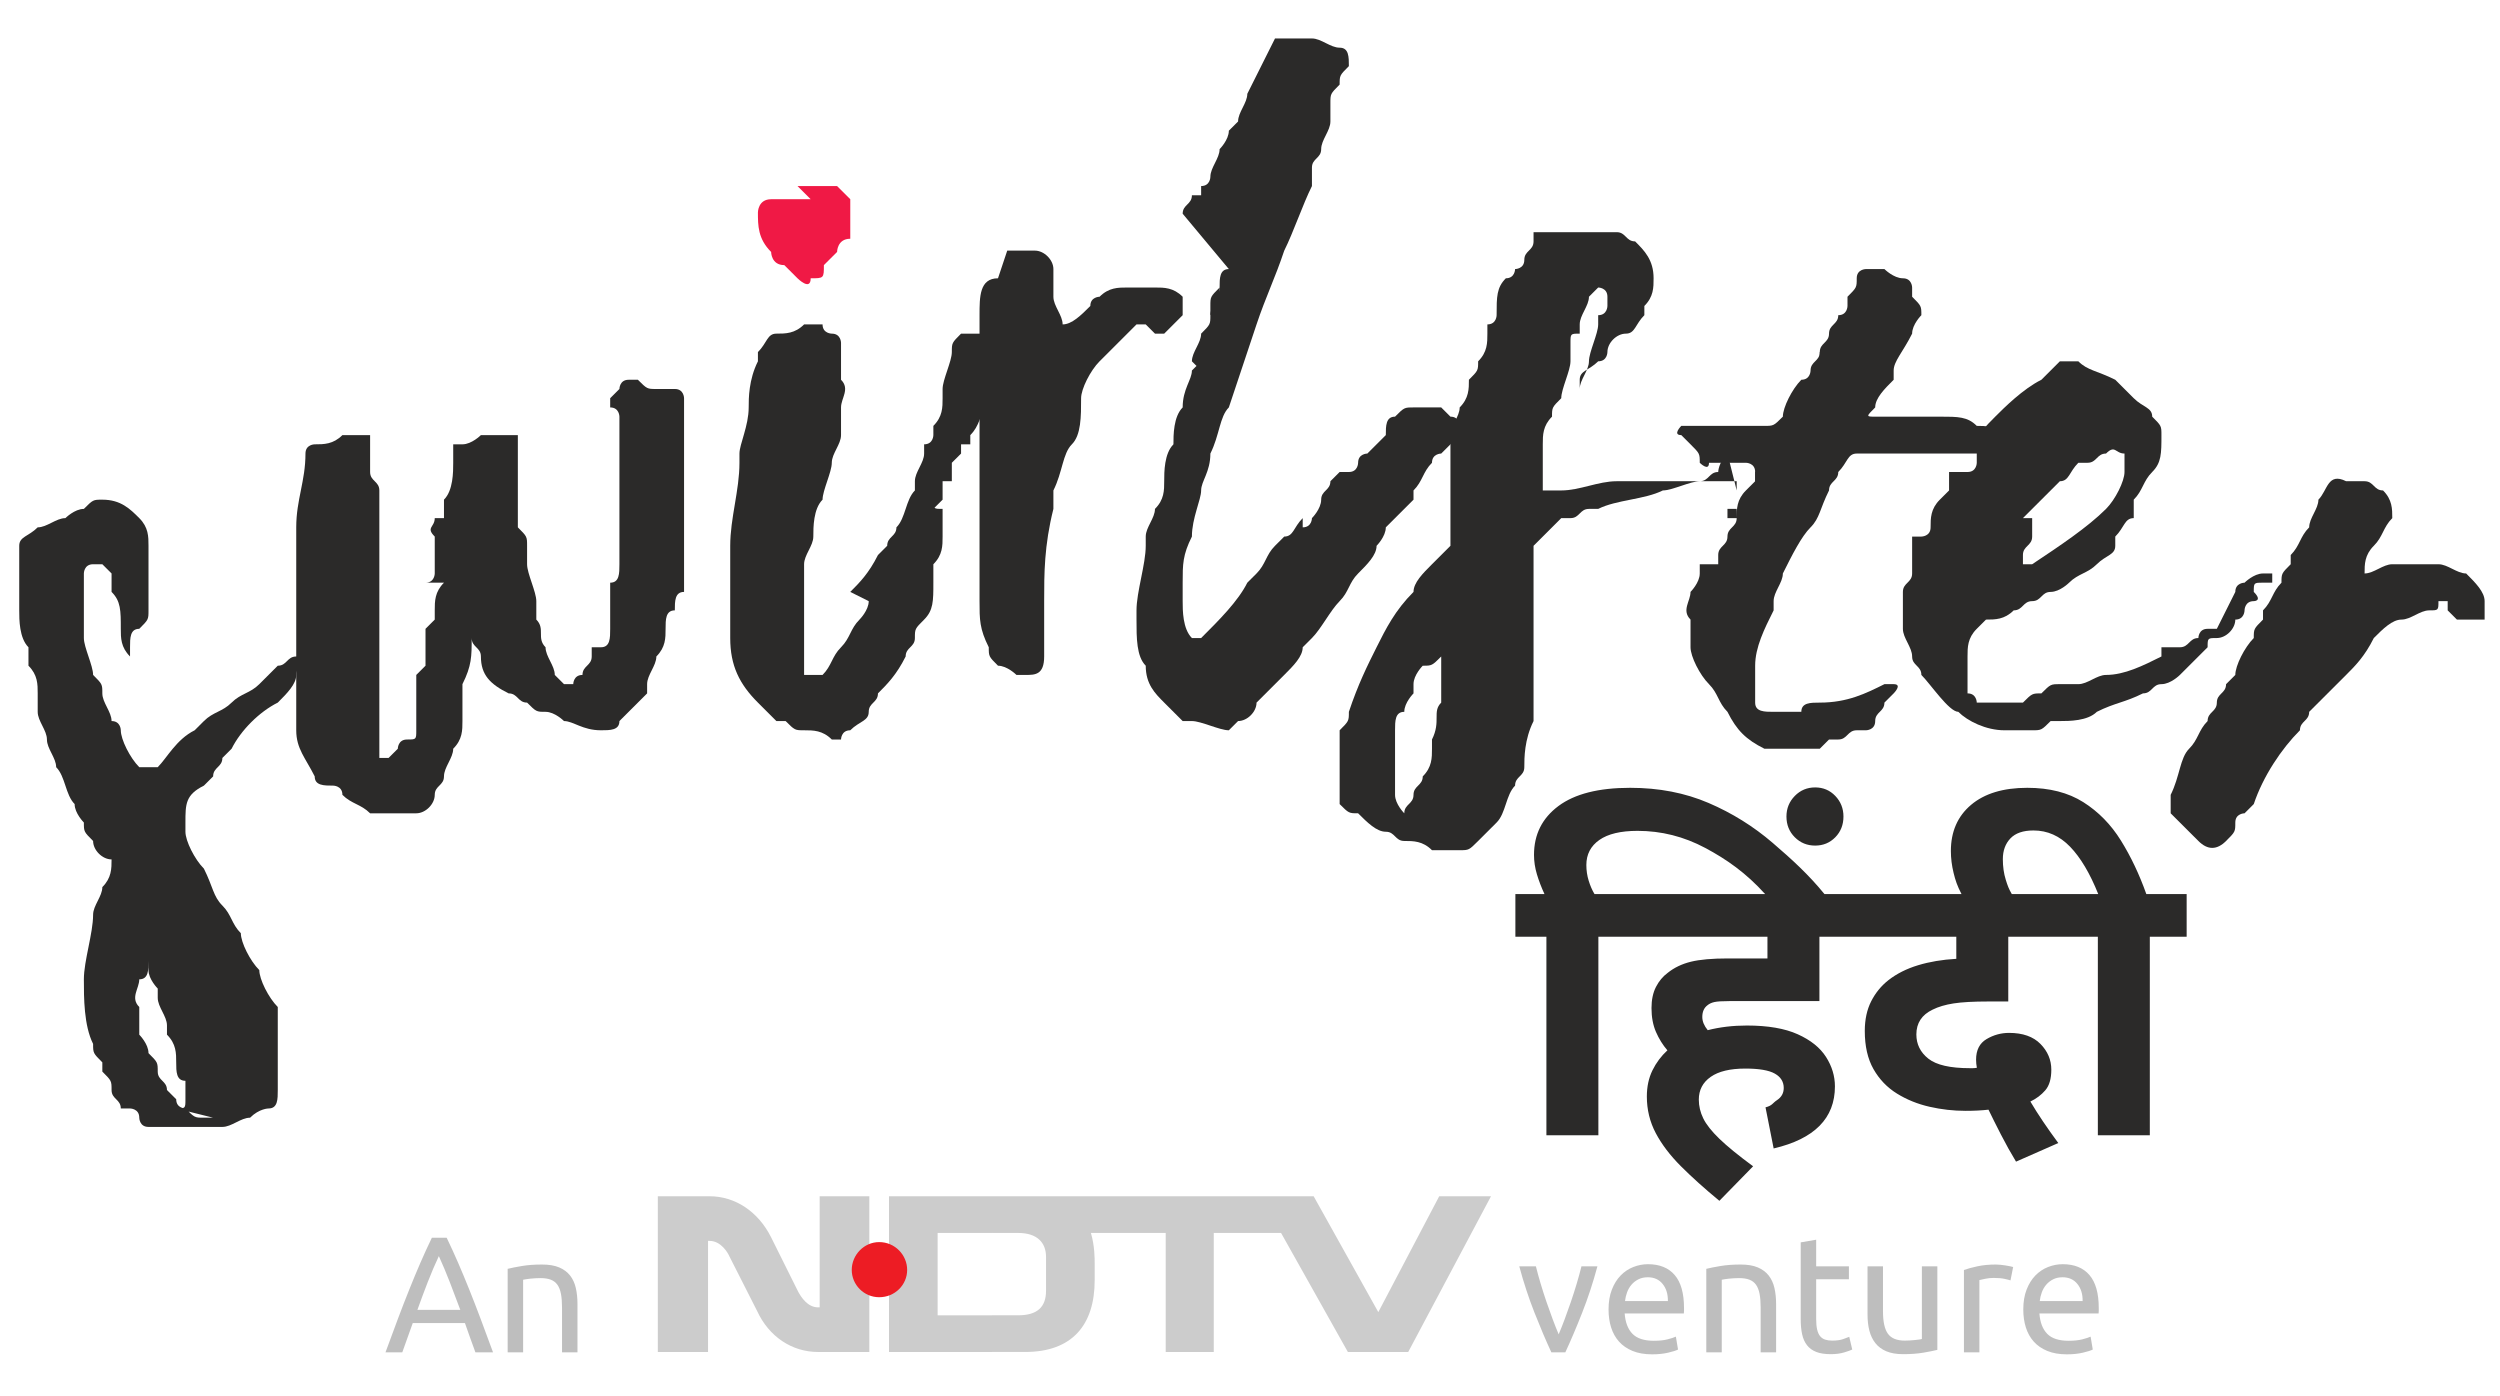
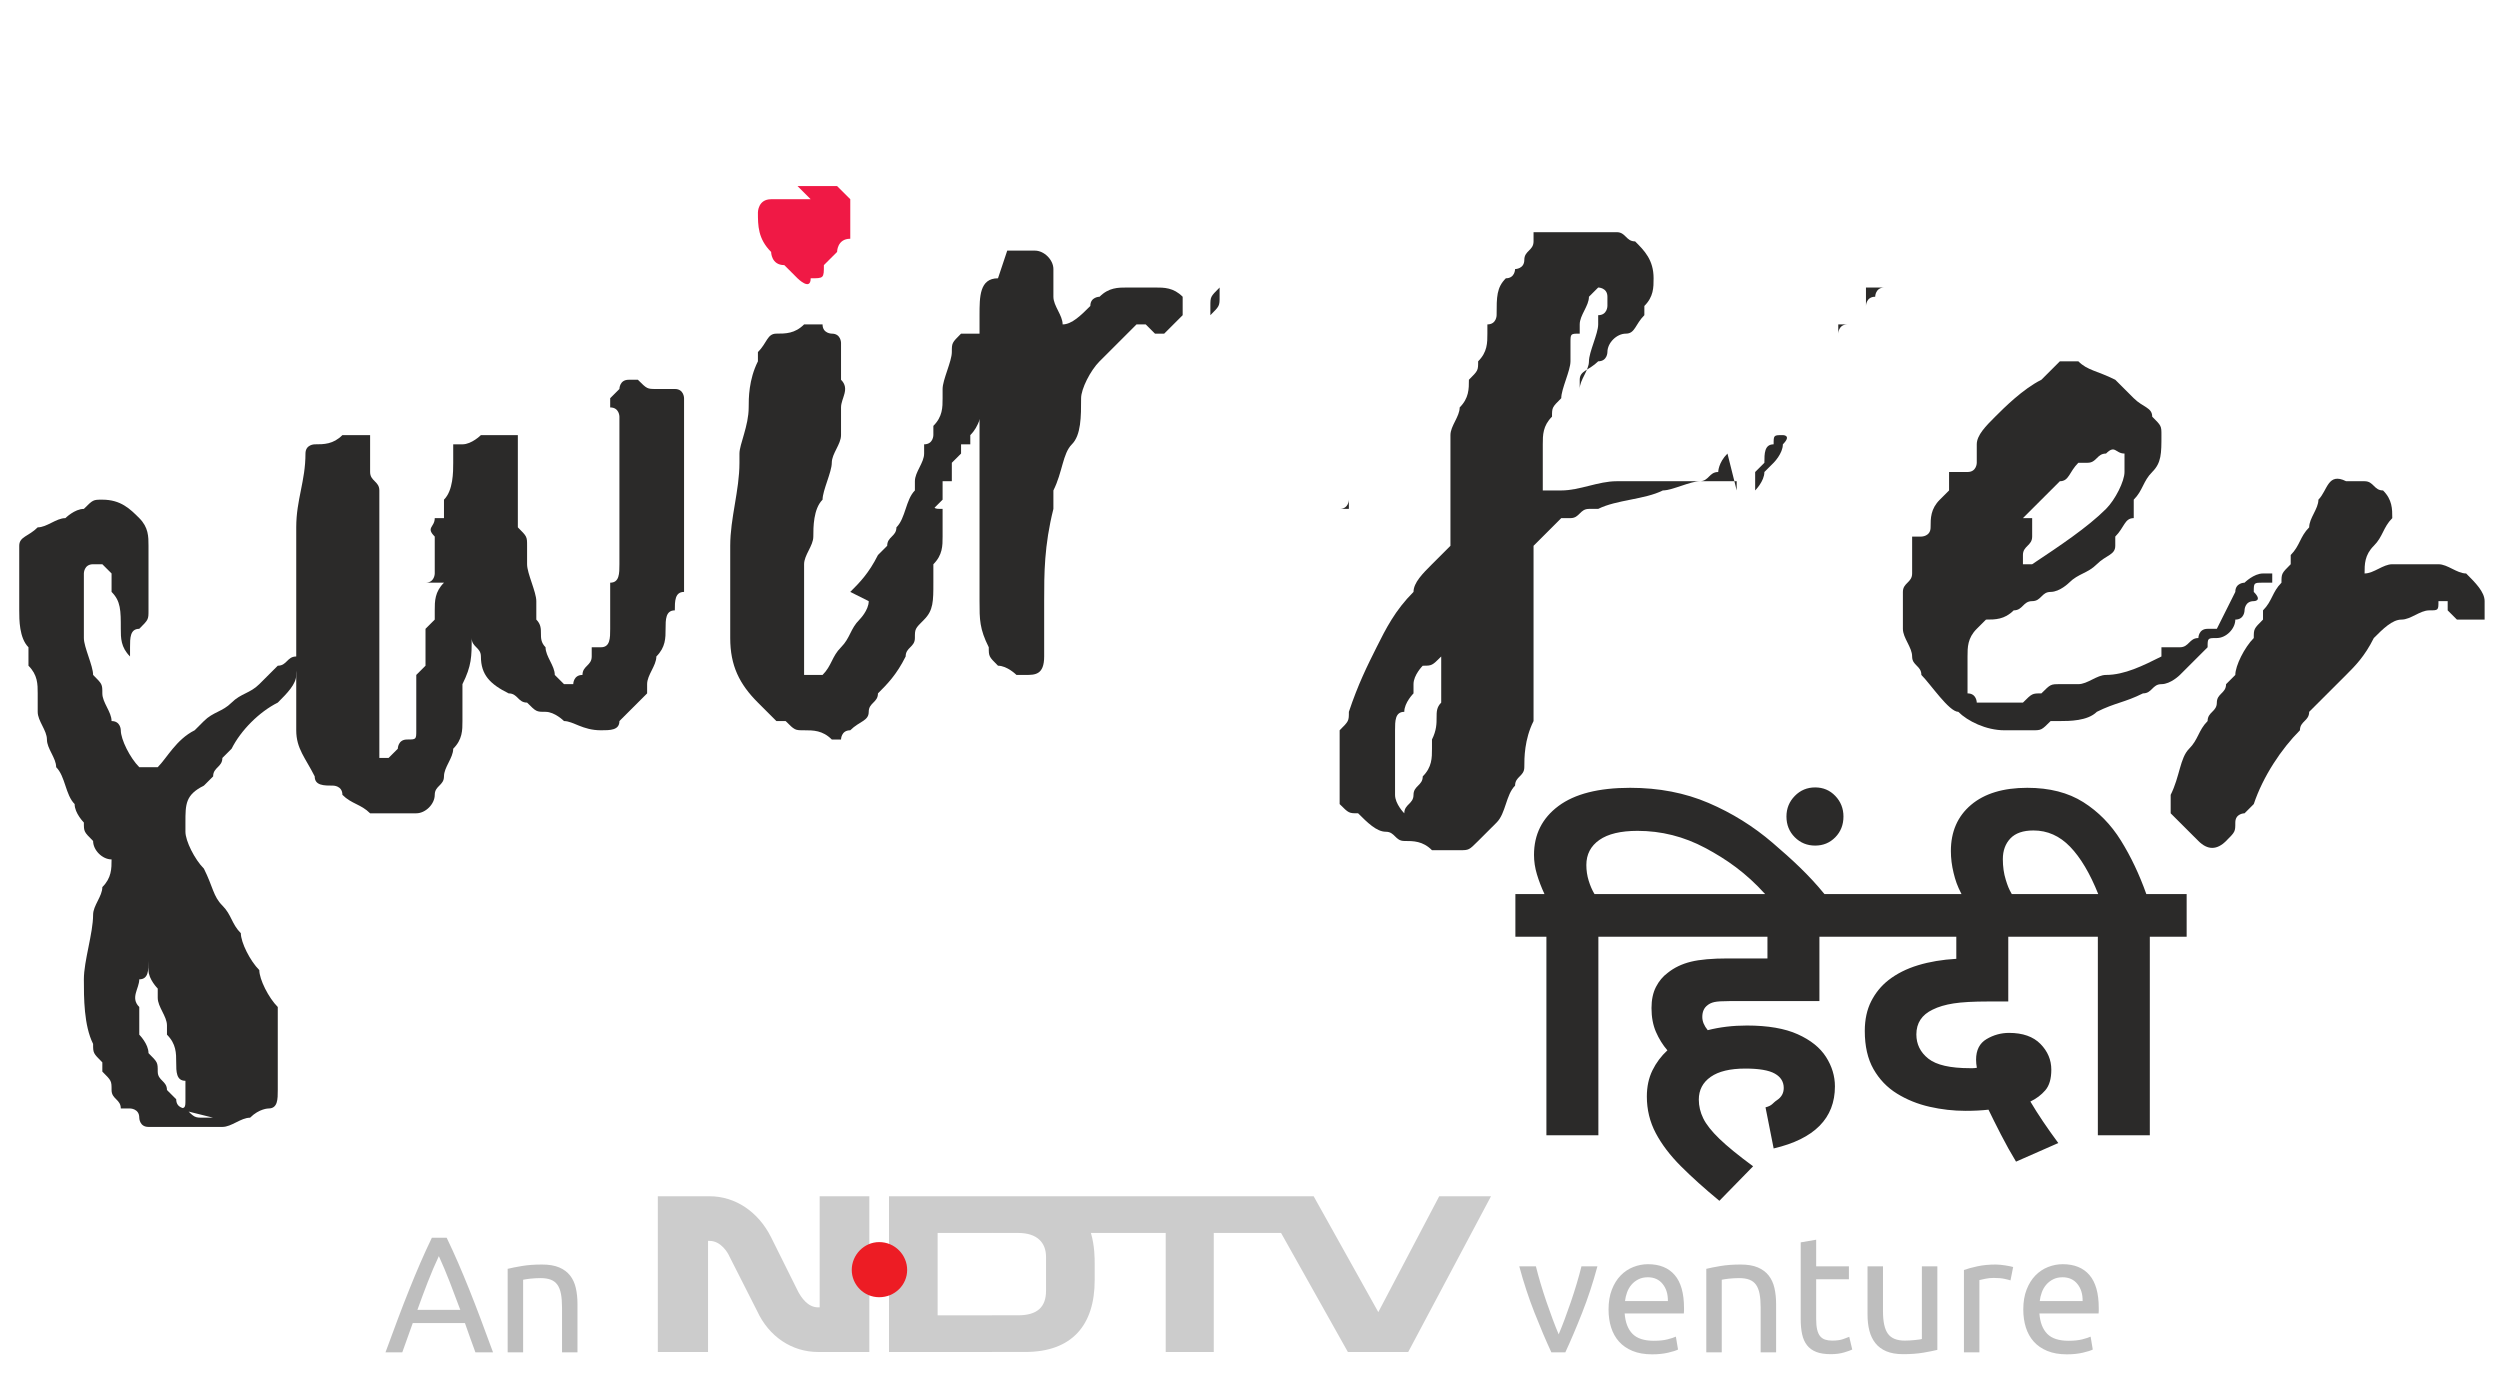
<svg xmlns="http://www.w3.org/2000/svg" width="650px" height="363px" viewBox="0 0 650 363" version="1.1">
  <title>SwirlsterHindi</title>
  <desc>Created with Sketch.</desc>
  <defs />
  <g id="SwirlsterHindi" stroke="none" stroke-width="1" fill="none" fill-rule="evenodd">
    <g id="swirllogo1" transform="translate(5, 10)">
      <g id="swirlster_final" fill-rule="nonzero">
        <path d="M254.479,62.356 C249.678,62.356 249.678,67.153 249.678,71.949 C249.678,74.347 249.678,76.746 249.678,79.144 C249.678,81.542 249.678,86.339 249.678,88.737 L249.678,91.136 C249.678,93.534 249.678,93.534 249.678,95.932 C249.678,98.331 249.678,103.127 249.678,105.525 C249.678,105.525 249.678,105.525 249.678,107.924 C249.678,110.322 249.678,112.72 249.678,112.72 C249.678,117.517 249.678,119.915 249.678,124.712 L249.678,127.11 C249.678,129.508 249.678,131.907 249.678,131.907 C249.678,134.305 249.678,136.703 249.678,136.703 C249.678,139.102 249.678,141.5 249.678,146.297 C249.678,151.093 249.678,153.492 252.079,158.288 C252.079,160.686 252.079,160.686 254.479,163.085 C256.88,163.085 259.281,165.483 259.281,165.483 L261.682,165.483 C264.082,165.483 266.483,165.483 266.483,160.686 C266.483,158.288 266.483,158.288 266.483,155.89 C266.483,153.492 266.483,153.492 266.483,151.093 C266.483,148.695 266.483,148.695 266.483,146.297 C266.483,139.102 266.483,131.907 268.884,122.314 C268.884,119.915 268.884,119.915 268.884,117.517 C271.285,112.72 271.285,107.924 273.685,105.525 C276.086,103.127 276.086,98.331 276.086,93.534 C276.086,91.136 278.487,86.339 280.888,83.941 C283.288,81.542 285.689,79.144 288.09,76.746 L290.491,74.347 C290.491,74.347 290.491,74.347 292.891,74.347 L295.292,76.746 L297.693,76.746 C300.094,74.347 300.094,74.347 302.494,71.949 L302.494,69.551 C302.494,69.551 302.494,69.551 302.494,67.153 C300.094,64.754 297.693,64.754 295.292,64.754 C292.891,64.754 290.491,64.754 288.09,64.754 C285.689,64.754 283.288,64.754 280.888,67.153 C280.888,67.153 278.487,67.153 278.487,69.551 C276.086,71.949 273.685,74.347 271.285,74.347 C271.285,71.949 268.884,69.551 268.884,67.153 C268.884,64.754 268.884,62.356 268.884,59.958 C268.884,57.559 266.483,55.161 264.082,55.161 C261.682,55.161 259.281,55.161 259.281,55.161 L256.88,55.161 L254.479,62.356 Z" id="Shape" fill="#2B2A29" />
        <path d="M205.778,41.8 C202.347,41.8 202.347,41.8 198.919,41.8 L195.488,41.8 C192.06,41.8 192.06,45.225 192.06,45.225 C192.06,48.652 192.06,52.077 195.491,55.504 C195.491,55.504 195.491,58.931 198.921,58.931 L202.35,62.356 C202.35,62.356 205.78,65.783 205.78,62.356 C209.211,62.356 209.211,62.356 209.211,58.929 L212.642,55.502 C212.642,55.502 212.642,52.074 216.072,52.074 L216.072,48.647 C216.072,45.22 216.072,45.22 216.072,41.795 L212.637,38.373 C209.206,38.373 205.778,38.373 202.347,38.373 L205.778,41.8 Z" id="Shape_1_" fill="#F01945" />
        <path d="M220.869,146.297 C220.869,148.695 218.468,151.093 218.468,151.093 C216.067,153.492 216.067,155.89 213.667,158.288 C211.266,160.686 211.266,163.085 208.865,165.483 C208.865,165.483 208.865,165.483 206.464,165.483 L204.064,165.483 C204.064,165.483 204.064,165.483 204.064,163.085 C204.064,158.288 204.064,153.492 204.064,148.695 L204.064,146.297 C204.064,143.898 204.064,141.5 204.064,141.5 C204.064,139.102 204.064,136.703 204.064,136.703 C204.064,134.305 206.464,131.907 206.464,129.508 C206.464,127.11 206.464,122.314 208.865,119.915 C208.865,117.517 211.266,112.72 211.266,110.322 C211.266,107.924 213.667,105.525 213.667,103.127 C213.667,100.729 213.667,100.729 213.667,98.331 L213.667,95.932 C213.667,93.534 216.067,91.136 213.667,88.737 C213.667,86.339 213.667,86.339 213.667,83.941 C213.667,81.542 213.667,81.542 213.667,79.144 C213.667,79.144 213.667,76.746 211.266,76.746 C211.266,76.746 208.865,76.746 208.865,74.347 L206.464,74.347 L204.064,74.347 C201.663,76.746 199.262,76.746 196.861,76.746 C194.461,76.746 194.461,79.144 192.06,81.542 L192.06,83.941 C189.659,88.737 189.659,93.534 189.659,95.932 C189.659,100.729 187.258,105.525 187.258,107.924 L187.258,110.322 C187.258,117.517 184.858,124.712 184.858,131.907 C184.858,136.703 184.858,139.102 184.858,143.898 C184.858,146.297 184.858,148.695 184.858,151.093 C184.858,153.492 184.858,153.492 184.858,155.89 C184.858,163.085 187.258,167.881 192.06,172.678 C194.461,175.076 194.461,175.076 196.861,177.475 L199.262,177.475 C201.663,179.873 201.663,179.873 204.064,179.873 C206.464,179.873 208.865,179.873 211.266,182.271 L213.667,182.271 C213.667,182.271 213.667,179.873 216.067,179.873 C218.468,177.475 220.869,177.475 220.869,175.076 C220.869,172.678 223.27,172.678 223.27,170.28 C225.67,167.881 228.071,165.483 230.472,160.686 C230.472,158.288 232.873,158.288 232.873,155.89 C232.873,153.492 232.873,153.492 235.273,151.093 C237.674,148.695 237.674,146.297 237.674,141.5 C237.674,141.5 237.674,141.5 237.674,139.102 C237.674,139.102 237.674,139.102 237.674,136.703 C240.075,134.305 240.075,131.907 240.075,129.508 C240.075,129.508 240.075,129.508 240.075,127.11 C240.075,124.712 240.075,124.712 240.075,122.314 C237.674,122.314 237.674,122.314 237.674,119.915 C237.674,119.915 237.674,119.915 237.674,122.314 C237.674,122.314 237.674,122.314 240.075,119.915 L240.075,117.517 L240.075,115.119 C240.075,115.119 240.075,115.119 242.476,115.119 L242.476,112.72 C242.476,112.72 242.476,112.72 242.476,110.322 L244.876,107.924 L244.876,105.525 C247.277,105.525 247.277,105.525 247.277,105.525 L247.277,103.127 C249.678,100.729 249.678,98.331 252.079,93.534 L252.079,91.136 C252.079,88.737 254.479,88.737 254.479,86.339 C254.479,83.941 254.479,83.941 254.479,81.542 C254.479,81.542 254.479,81.542 254.479,79.144 L254.479,76.746 C252.079,76.746 249.678,76.746 247.277,76.746 L244.876,76.746 C242.476,79.144 242.476,79.144 242.476,81.542 C242.476,83.941 240.075,88.737 240.075,91.136 L240.075,93.534 C240.075,95.932 240.075,98.331 237.674,100.729 L237.674,103.127 C237.674,103.127 237.674,105.525 235.273,105.525 C235.273,105.525 235.273,105.525 235.273,107.924 C235.273,110.322 232.873,112.72 232.873,115.119 C232.873,115.119 232.873,115.119 232.873,117.517 C230.472,119.915 230.472,124.712 228.071,127.11 C228.071,129.508 225.67,129.508 225.67,131.907 L223.27,134.305 C220.869,139.102 218.468,141.5 216.067,143.898 L220.869,146.297 Z" id="Shape_2_" fill="#2B2A29" />
        <path d="M120.037,139.102 C120.037,139.102 120.037,139.102 122.438,139.102 L120.037,139.102 Z" id="Shape_3_" fill="#2B2A29" />
        <path d="M110.434,141.5 L110.434,143.898 L110.434,146.297 L110.434,143.898 L110.434,141.5 C108.034,143.898 108.034,146.297 108.034,148.695 C108.034,148.695 108.034,148.695 108.034,151.093 L105.633,153.492 C105.633,155.89 105.633,155.89 105.633,155.89 L105.633,158.288 C105.633,160.686 105.633,160.686 105.633,163.085 C105.633,163.085 105.633,163.085 103.232,165.483 L103.232,167.881 C103.232,167.881 103.232,167.881 103.232,170.28 C103.232,172.678 103.232,172.678 103.232,175.076 C103.232,175.076 103.232,175.076 103.232,177.475 L103.232,179.873 C103.232,182.271 103.232,182.271 100.831,182.271 C98.431,182.271 98.431,184.669 98.431,184.669 L96.03,187.068 L93.629,187.068 C93.629,182.271 93.629,177.475 93.629,172.678 C93.629,170.28 93.629,167.881 93.629,165.483 C93.629,163.085 93.629,160.686 93.629,158.288 C93.629,155.89 93.629,151.093 93.629,148.695 C93.629,143.898 93.629,141.5 93.629,136.703 C93.629,134.305 93.629,131.907 93.629,129.508 C93.629,127.11 93.629,124.712 93.629,122.314 C93.629,119.915 93.629,119.915 93.629,117.517 C93.629,115.119 91.228,115.119 91.228,112.72 C91.228,110.322 91.228,110.322 91.228,110.322 C91.228,107.924 91.228,107.924 91.228,105.525 C91.228,105.525 91.228,105.525 91.228,103.127 C88.828,103.127 86.427,103.127 84.026,103.127 C81.625,105.525 79.225,105.525 76.824,105.525 C76.824,105.525 74.423,105.525 74.423,107.924 C74.423,115.119 72.022,119.915 72.022,127.11 C72.022,129.508 72.022,129.508 72.022,131.907 L72.022,134.305 L72.022,136.703 L72.022,139.102 C72.022,143.898 72.022,148.695 72.022,151.093 C72.022,153.492 72.022,155.89 72.022,158.288 C72.022,163.085 72.022,165.483 72.022,170.28 L72.022,172.678 L72.022,175.076 C72.022,177.475 72.022,177.475 72.022,179.873 C72.022,184.669 74.423,187.068 76.824,191.864 C76.824,194.263 79.225,194.263 81.625,194.263 C81.625,194.263 84.026,194.263 84.026,196.661 C86.427,199.059 88.828,199.059 91.228,201.458 L93.629,201.458 C96.03,201.458 96.03,201.458 98.431,201.458 C100.831,201.458 100.831,201.458 103.232,201.458 C105.633,201.458 108.034,199.059 108.034,196.661 C108.034,194.263 110.434,194.263 110.434,191.864 C110.434,189.466 112.835,187.068 112.835,184.669 C115.236,182.271 115.236,179.873 115.236,177.475 L115.236,175.076 C115.236,172.678 115.236,172.678 115.236,170.28 L115.236,167.881 C117.637,163.085 117.637,160.686 117.637,155.89 C117.637,158.288 120.037,158.288 120.037,160.686 C120.037,165.483 122.438,167.881 127.24,170.28 C129.64,170.28 129.64,172.678 132.041,172.678 C134.442,175.076 134.442,175.076 136.843,175.076 C139.243,175.076 141.644,177.475 141.644,177.475 C144.045,177.475 146.446,179.873 151.247,179.873 C153.648,179.873 156.049,179.873 156.049,177.475 C158.449,175.076 160.85,172.678 163.251,170.28 C163.251,170.28 163.251,170.28 163.251,167.881 C163.251,165.483 165.652,163.085 165.652,160.686 C168.052,158.288 168.052,155.89 168.052,153.492 C168.052,151.093 168.052,148.695 170.453,148.695 C170.453,146.297 170.453,143.898 172.854,143.898 L172.854,141.5 C172.854,136.703 172.854,131.907 172.854,127.11 C172.854,124.712 172.854,122.314 172.854,119.915 C172.854,115.119 172.854,112.72 172.854,107.924 L172.854,105.525 C172.854,103.127 172.854,100.729 172.854,98.331 C172.854,95.932 172.854,95.932 172.854,93.534 C172.854,93.534 172.854,91.136 170.453,91.136 C168.052,91.136 165.652,91.136 165.652,91.136 C163.251,91.136 163.251,91.136 160.85,88.737 L158.449,88.737 C156.049,88.737 156.049,91.136 156.049,91.136 L153.648,93.534 C153.648,93.534 153.648,93.534 153.648,95.932 C156.049,95.932 156.049,98.331 156.049,98.331 C156.049,100.729 156.049,105.525 156.049,107.924 C156.049,107.924 156.049,107.924 156.049,110.322 C156.049,110.322 156.049,112.72 156.049,115.119 C156.049,119.915 156.049,122.314 156.049,127.11 C156.049,129.508 156.049,134.305 156.049,136.703 C156.049,139.102 156.049,141.5 153.648,141.5 C153.648,143.898 153.648,143.898 153.648,146.297 C153.648,148.695 153.648,148.695 153.648,151.093 L153.648,153.492 C153.648,155.89 153.648,158.288 151.247,158.288 C151.247,158.288 151.247,158.288 148.846,158.288 C148.846,158.288 148.846,158.288 148.846,160.686 C148.846,163.085 146.446,163.085 146.446,165.483 C144.045,165.483 144.045,167.881 144.045,167.881 L141.644,167.881 L139.243,165.483 C139.243,163.085 136.843,160.686 136.843,158.288 C134.442,155.89 136.843,153.492 134.442,151.093 C134.442,148.695 134.442,148.695 134.442,146.297 C134.442,143.898 132.041,139.102 132.041,136.703 L132.041,134.305 C132.041,131.907 132.041,131.907 132.041,131.907 C132.041,129.508 132.041,129.508 129.64,127.11 L129.64,124.712 C129.64,122.314 129.64,119.915 129.64,117.517 C129.64,115.119 129.64,115.119 129.64,115.119 C129.64,112.72 129.64,112.72 129.64,110.322 C129.64,107.924 129.64,107.924 129.64,105.525 L129.64,103.127 L127.24,103.127 L124.839,103.127 C122.438,103.127 122.438,103.127 120.037,103.127 C120.037,103.127 117.637,105.525 115.236,105.525 L112.835,105.525 L112.835,107.924 L112.835,110.322 C112.835,112.72 112.835,117.517 110.434,119.915 C110.434,119.915 110.434,119.915 110.434,122.314 L110.434,124.712 C110.434,124.712 110.434,124.712 108.034,124.712 C108.034,127.11 105.633,127.11 108.034,129.508 C108.034,129.508 108.034,129.508 108.034,131.907 C108.034,134.305 108.034,134.305 108.034,136.703 L108.034,139.102 C108.034,139.102 108.034,141.5 105.633,141.5 L110.434,141.5 Z" id="Shape_4_" fill="#2B2A29" />
        <path d="M50.416,280.602 L48.015,280.602 C45.614,280.602 45.614,280.602 43.213,278.203 C43.213,278.203 40.813,278.203 40.813,275.805 L38.412,273.407 C38.412,271.008 36.011,271.008 36.011,268.61 C36.011,266.212 36.011,266.212 33.61,263.814 C33.61,261.415 31.21,259.017 31.21,259.017 C31.21,256.619 31.21,254.22 31.21,254.22 L31.21,251.822 C28.809,249.424 31.21,247.025 31.21,244.627 C33.61,244.627 33.61,242.229 33.61,239.831 C33.61,239.831 33.61,239.831 33.61,242.229 C33.61,244.627 36.011,247.025 36.011,247.025 C36.011,247.025 36.011,247.025 36.011,249.424 C36.011,251.822 38.412,254.22 38.412,256.619 L38.412,259.017 C40.813,261.415 40.813,263.814 40.813,266.212 C40.813,268.61 40.813,271.008 43.213,271.008 C43.213,273.407 43.213,275.805 43.213,275.805 C43.213,278.203 43.213,278.203 40.813,278.203 L50.416,280.602 Z M74.423,163.085 C74.423,160.686 74.423,160.686 72.022,160.686 C69.622,160.686 69.622,163.085 67.221,163.085 C64.82,165.483 64.82,165.483 62.419,167.881 C60.019,170.28 57.618,170.28 55.217,172.678 C52.816,175.076 50.416,175.076 48.015,177.475 C48.015,177.475 48.015,177.475 45.614,179.873 C40.813,182.271 38.412,187.068 36.011,189.466 C36.011,189.466 36.011,189.466 33.61,189.466 L31.21,189.466 C28.809,187.068 26.408,182.271 26.408,179.873 C26.408,179.873 26.408,177.475 24.007,177.475 C24.007,175.076 21.607,172.678 21.607,170.28 C21.607,167.881 21.607,167.881 19.206,165.483 C19.206,163.085 16.805,158.288 16.805,155.89 L16.805,153.492 L16.805,151.093 C16.805,148.695 16.805,148.695 16.805,148.695 L16.805,146.297 C16.805,143.898 16.805,141.5 16.805,139.102 C16.805,139.102 16.805,136.703 19.206,136.703 L21.607,136.703 L24.007,139.102 L24.007,141.5 L24.007,143.898 C26.408,146.297 26.408,148.695 26.408,153.492 C26.408,155.89 26.408,158.288 28.809,160.686 C28.809,160.686 28.809,160.686 28.809,158.288 C28.809,155.89 28.809,153.492 31.21,153.492 C33.61,151.093 33.61,151.093 33.61,148.695 C33.61,146.297 33.61,143.898 33.61,141.5 C33.61,139.102 33.61,136.703 33.61,134.305 C33.61,134.305 33.61,134.305 33.61,131.907 C33.61,129.508 33.61,127.11 31.21,124.712 C28.809,122.314 26.408,119.915 21.607,119.915 C19.206,119.915 19.206,119.915 16.805,122.314 C14.404,122.314 12.004,124.712 12.004,124.712 C9.603,124.712 7.202,127.11 4.801,127.11 C2.401,129.508 0,129.508 0,131.907 C0,131.907 0,131.907 0,134.305 C0,134.305 0,134.305 0,136.703 C0,139.102 0,139.102 0,141.5 C0,143.898 0,143.898 0,146.297 L0,148.695 C0,151.093 0,155.89 2.401,158.288 L2.401,160.686 L2.401,163.085 C4.801,165.483 4.801,167.881 4.801,170.28 C4.801,172.678 4.801,172.678 4.801,175.076 C4.801,177.475 7.202,179.873 7.202,182.271 C7.202,184.669 9.603,187.068 9.603,189.466 C12.004,191.864 12.004,196.661 14.404,199.059 C14.404,201.458 16.805,203.856 16.805,203.856 C16.805,206.254 16.805,206.254 19.206,208.653 C19.206,211.051 21.607,213.449 24.007,213.449 C24.007,215.847 24.007,218.246 21.607,220.644 C21.607,223.042 19.206,225.441 19.206,227.839 C19.206,232.636 16.805,239.831 16.805,244.627 C16.805,249.424 16.805,256.619 19.206,261.415 C19.206,263.814 19.206,263.814 21.607,266.212 L21.607,268.61 C24.007,271.008 24.007,271.008 24.007,273.407 C24.007,275.805 26.408,275.805 26.408,278.203 C26.408,278.203 26.408,278.203 28.809,278.203 C28.809,278.203 31.21,278.203 31.21,280.602 C31.21,280.602 31.21,283 33.61,283 C36.011,283 36.011,283 38.412,283 C40.813,283 45.614,283 48.015,283 C50.416,283 52.816,283 52.816,283 C55.217,283 57.618,280.602 60.019,280.602 C62.419,278.203 64.82,278.203 64.82,278.203 C67.221,278.203 67.221,275.805 67.221,273.407 C67.221,271.008 67.221,268.61 67.221,266.212 C67.221,261.415 67.221,259.017 67.221,256.619 C67.221,254.22 67.221,254.22 67.221,251.822 C64.82,249.424 62.419,244.627 62.419,242.229 C60.019,239.831 57.618,235.034 57.618,232.636 C55.217,230.237 55.217,227.839 52.816,225.441 C50.416,223.042 50.416,220.644 48.015,215.847 C45.614,213.449 43.213,208.653 43.213,206.254 L43.213,203.856 C43.213,199.059 43.213,196.661 48.015,194.263 L50.416,191.864 C50.416,189.466 52.816,189.466 52.816,187.068 L55.217,184.669 C57.618,179.873 62.419,175.076 67.221,172.678 C69.622,170.28 72.022,167.881 72.022,165.483 C72.022,163.085 74.423,163.085 74.423,160.686 C74.423,158.288 74.423,158.288 74.423,155.89 L74.423,163.085 Z" id="Shape_5_" fill="#2B2A29" />
        <path d="M453.742,112.72 C453.742,115.119 451.341,117.517 451.341,117.517 C451.341,117.517 451.341,115.119 451.341,112.72 L453.742,110.322 C453.742,107.924 453.742,105.525 456.142,105.525 C456.142,103.127 456.142,103.127 458.543,103.127 C458.543,103.127 460.944,103.127 458.543,105.525 C458.543,107.924 456.142,110.322 456.142,110.322 C456.142,110.322 456.142,110.322 453.742,112.72 Z" id="Shape_6_" fill="#2B2A29" />
-         <path d="M468.146,83.941 L468.146,86.339 L470.547,83.941 L470.547,81.542 L470.547,79.144 C470.547,79.144 470.547,81.542 468.146,81.542 L468.146,83.941 Z" id="Shape_7_" fill="#2B2A29" />
        <path d="M472.948,74.347 L472.948,76.746 C472.948,76.746 472.948,74.347 475.348,74.347 L472.948,74.347 Z" id="Shape_8_" fill="#2B2A29" />
        <path d="M480.15,64.754 C480.15,64.754 480.15,64.754 480.15,67.153 L480.15,69.551 C480.15,69.551 480.15,67.153 482.551,67.153 C482.551,67.153 482.551,64.754 484.951,64.754 L480.15,64.754 Z" id="Shape_9_" fill="#2B2A29" />
-         <path d="M444.139,122.314 L444.139,124.712 L444.139,122.314 C444.139,122.314 444.139,122.314 446.539,122.314 L446.539,124.712 C446.539,127.11 444.139,127.11 444.139,129.508 C444.139,131.907 441.738,131.907 441.738,134.305 C441.738,134.305 441.738,134.305 441.738,136.703 L439.337,136.703 L436.936,136.703 C436.936,136.703 436.936,136.703 436.936,139.102 C436.936,141.5 434.536,143.898 434.536,143.898 C434.536,146.297 432.135,148.695 434.536,151.093 L434.536,153.492 C434.536,155.89 434.536,158.288 434.536,158.288 C434.536,160.686 436.936,165.483 439.337,167.881 C441.738,170.28 441.738,172.678 444.139,175.076 C446.539,179.873 448.94,182.271 453.742,184.669 C456.142,184.669 456.142,184.669 458.543,184.669 C460.944,184.669 463.345,184.669 465.745,184.669 C465.745,184.669 465.745,184.669 468.146,184.669 L470.547,182.271 L472.948,182.271 C475.348,182.271 475.348,179.873 477.749,179.873 L480.15,179.873 C480.15,179.873 482.551,179.873 482.551,177.475 C482.551,175.076 484.951,175.076 484.951,172.678 L487.352,170.28 C487.352,170.28 489.753,167.881 487.352,167.881 L484.951,167.881 C480.15,170.28 475.348,172.678 468.146,172.678 C465.745,172.678 463.345,172.678 463.345,175.076 C460.944,175.076 458.543,175.076 456.142,175.076 C453.742,175.076 451.341,175.076 451.341,172.678 L451.341,170.28 C451.341,167.881 451.341,165.483 451.341,163.085 C451.341,158.288 453.742,153.492 456.142,148.695 L456.142,146.297 C456.142,143.898 458.543,141.5 458.543,139.102 C460.944,134.305 463.345,129.508 465.745,127.11 C468.146,124.712 468.146,122.314 470.547,117.517 C470.547,115.119 472.948,115.119 472.948,112.72 C475.348,110.322 475.348,107.924 477.749,107.924 C480.15,107.924 480.15,107.924 482.551,107.924 C484.951,107.924 489.753,107.924 492.154,107.924 C496.955,107.924 499.356,107.924 504.157,107.924 C506.558,107.924 508.959,107.924 511.36,107.924 L513.76,107.924 L513.76,105.525 L513.76,103.127 C513.76,100.729 511.36,100.729 508.959,100.729 C506.558,98.331 504.157,98.331 499.356,98.331 C496.955,98.331 496.955,98.331 494.554,98.331 C492.154,98.331 489.753,98.331 489.753,98.331 C487.352,98.331 484.951,98.331 482.551,98.331 C480.15,98.331 480.15,98.331 482.551,95.932 C482.551,93.534 484.951,91.136 487.352,88.737 L487.352,86.339 C487.352,83.941 489.753,81.542 492.154,76.746 C492.154,74.347 494.554,71.949 494.554,71.949 C494.554,69.551 494.554,69.551 492.154,67.153 C492.154,67.153 492.154,67.153 492.154,64.754 C492.154,64.754 492.154,62.356 489.753,62.356 C487.352,62.356 484.951,59.958 484.951,59.958 C482.551,59.958 482.551,59.958 480.15,59.958 C480.15,59.958 477.749,59.958 477.749,62.356 C477.749,64.754 477.749,64.754 475.348,67.153 C475.348,67.153 475.348,67.153 475.348,69.551 C475.348,69.551 475.348,71.949 472.948,71.949 C472.948,74.347 470.547,74.347 470.547,76.746 C470.547,79.144 468.146,79.144 468.146,81.542 C468.146,83.941 465.745,83.941 465.745,86.339 C465.745,86.339 465.745,88.737 463.345,88.737 C460.944,91.136 458.543,95.932 458.543,98.331 C456.142,100.729 456.142,100.729 453.742,100.729 L451.341,100.729 C448.94,100.729 446.539,100.729 446.539,100.729 L444.139,100.729 C439.337,100.729 436.936,100.729 432.135,100.729 C432.135,100.729 429.734,103.127 432.135,103.127 L434.536,105.525 C436.936,107.924 436.936,107.924 436.936,110.322 C436.936,110.322 439.337,112.72 439.337,110.322 C444.139,110.322 446.539,110.322 448.94,110.322 C448.94,110.322 451.341,110.322 451.341,112.72 C451.341,112.72 451.341,112.72 451.341,115.119 C451.341,115.119 451.341,115.119 448.94,117.517 C446.539,119.915 446.539,122.314 446.539,124.712 C446.539,124.712 446.539,124.712 444.139,124.712 L444.139,127.11 L444.139,129.508 L444.139,122.314 Z" id="Shape_10_" fill="#2B2A29" />
        <path d="M362.513,203.856 C360.112,203.856 360.112,203.856 360.112,201.458 C360.112,201.458 357.712,199.059 357.712,196.661 L357.712,194.263 C357.712,194.263 357.712,191.864 357.712,189.466 C357.712,187.068 357.712,187.068 357.712,184.669 C357.712,182.271 357.712,182.271 357.712,179.873 C357.712,177.475 357.712,175.076 360.112,175.076 C360.112,172.678 362.513,170.28 362.513,170.28 C362.513,170.28 362.513,170.28 362.513,167.881 C362.513,165.483 364.914,163.085 364.914,163.085 C367.315,163.085 367.315,163.085 369.715,160.686 C369.715,160.686 369.715,160.686 369.715,163.085 C369.715,165.483 369.715,167.881 369.715,170.28 C369.715,170.28 369.715,170.28 369.715,172.678 C367.315,175.076 369.715,177.475 367.315,182.271 L367.315,184.669 C367.315,187.068 367.315,189.466 364.914,191.864 C364.914,194.263 362.513,194.263 362.513,196.661 C362.513,199.059 360.112,199.059 360.112,201.458 C360.112,203.856 357.712,203.856 357.712,203.856 L362.513,203.856 Z M446.539,117.517 C446.539,115.119 446.539,115.119 446.539,115.119 C444.139,115.119 444.139,115.119 441.738,115.119 C439.337,115.119 436.936,115.119 434.536,115.119 C432.135,115.119 429.734,115.119 427.333,115.119 C424.933,115.119 422.532,115.119 417.73,115.119 L415.33,115.119 C410.528,115.119 405.727,117.517 400.925,117.517 C400.925,117.517 400.925,117.517 398.524,117.517 L396.124,117.517 C396.124,112.72 396.124,110.322 396.124,107.924 L396.124,105.525 C396.124,103.127 396.124,100.729 398.524,98.331 C398.524,95.932 398.524,95.932 400.925,93.534 C400.925,91.136 403.326,86.339 403.326,83.941 L403.326,81.542 L403.326,79.144 C403.326,76.746 403.326,76.746 405.727,76.746 L405.727,74.347 C405.727,71.949 408.127,69.551 408.127,67.153 L410.528,64.754 C410.528,64.754 412.929,64.754 412.929,67.153 L412.929,69.551 C412.929,69.551 412.929,71.949 410.528,71.949 C410.528,71.949 410.528,71.949 410.528,74.347 C410.528,76.746 408.127,81.542 408.127,83.941 C408.127,86.339 405.727,88.737 405.727,91.136 C405.727,91.136 405.727,91.136 405.727,88.737 C405.727,86.339 408.127,86.339 410.528,83.941 C412.929,83.941 412.929,81.542 412.929,81.542 C412.929,79.144 415.33,76.746 417.73,76.746 C420.131,76.746 420.131,74.347 422.532,71.949 C422.532,71.949 422.532,71.949 422.532,69.551 C424.933,67.153 424.933,64.754 424.933,62.356 C424.933,57.559 422.532,55.161 420.131,52.763 C417.73,52.763 417.73,50.364 415.33,50.364 C412.929,50.364 410.528,50.364 410.528,50.364 C408.127,50.364 405.727,50.364 403.326,50.364 C400.925,50.364 398.524,50.364 396.124,50.364 C396.124,50.364 396.124,50.364 393.723,50.364 C393.723,50.364 393.723,50.364 393.723,52.763 C393.723,55.161 391.322,55.161 391.322,57.559 C391.322,59.958 388.921,59.958 388.921,59.958 C388.921,59.958 388.921,62.356 386.521,62.356 C384.12,64.754 384.12,67.153 384.12,71.949 C384.12,71.949 384.12,74.347 381.719,74.347 L381.719,76.746 C381.719,79.144 381.719,81.542 379.318,83.941 C379.318,86.339 379.318,86.339 376.918,88.737 C376.918,91.136 376.918,93.534 374.517,95.932 C374.517,98.331 372.116,100.729 372.116,103.127 C372.116,105.525 372.116,110.322 372.116,112.72 C372.116,115.119 372.116,117.517 372.116,119.915 C372.116,122.314 372.116,122.314 372.116,124.712 C372.116,127.11 372.116,129.508 372.116,131.907 C369.715,134.305 369.715,134.305 367.315,136.703 C364.914,139.102 362.513,141.5 362.513,143.898 C357.712,148.695 355.311,153.492 352.91,158.288 C350.509,163.085 348.109,167.881 345.708,175.076 C345.708,177.475 345.708,177.475 343.307,179.873 L343.307,182.271 C343.307,184.669 343.307,187.068 343.307,187.068 C343.307,189.466 343.307,189.466 343.307,191.864 C343.307,191.864 343.307,191.864 343.307,194.263 L343.307,196.661 L343.307,199.059 C345.708,201.458 345.708,201.458 348.109,201.458 C350.509,203.856 352.91,206.254 355.311,206.254 C357.712,206.254 357.712,208.653 360.112,208.653 C362.513,208.653 364.914,208.653 367.315,211.051 C369.715,211.051 372.116,211.051 374.517,211.051 C376.918,211.051 376.918,211.051 379.318,208.653 C381.719,206.254 381.719,206.254 384.12,203.856 C386.521,201.458 386.521,196.661 388.921,194.263 C388.921,191.864 391.322,191.864 391.322,189.466 C391.322,187.068 391.322,182.271 393.723,177.475 C393.723,172.678 393.723,170.28 393.723,165.483 C393.723,163.085 393.723,158.288 393.723,155.89 C393.723,153.492 393.723,148.695 393.723,146.297 C393.723,141.5 393.723,139.102 393.723,134.305 L393.723,131.907 C396.124,129.508 398.524,127.11 400.925,124.712 L403.326,124.712 C405.727,124.712 405.727,122.314 408.127,122.314 L410.528,122.314 C415.33,119.915 422.532,119.915 427.333,117.517 C429.734,117.517 434.536,115.119 436.936,115.119 C439.337,115.119 439.337,112.72 441.738,112.72 C441.738,112.72 441.738,110.322 444.139,107.924 L446.539,117.517 Z" id="Shape_11_" fill="#2B2A29" />
        <path d="M309.697,71.949 L309.697,69.551 C309.697,67.153 309.697,67.153 312.097,64.754 C312.097,64.754 312.097,64.754 312.097,67.153 C312.097,69.551 312.097,69.551 309.697,71.949 Z" id="Shape_12_" fill="#2B2A29" />
        <path d="M345.708,122.314 L345.708,119.915 C345.708,119.915 345.708,122.314 343.307,122.314 L345.708,122.314 Z" id="Shape_13_" fill="#2B2A29" />
        <polygon id="Shape_14_" fill="#2B2A29" points="297.693 110.322 297.693 110.322 297.693 110.322 297.693 112.72 297.693 112.72 297.693 112.72" />
-         <path d="M314.498,59.958 C312.097,59.958 312.097,62.356 312.097,64.754 C312.097,67.153 309.697,69.551 309.697,71.949 C309.697,74.347 309.697,74.347 307.296,76.746 C307.296,79.144 304.895,81.542 304.895,83.941 L307.296,86.339 L307.296,88.737 L307.296,91.136 L307.296,93.534 L307.296,91.136 C307.296,91.136 307.296,91.136 307.296,88.737 C307.296,86.339 307.296,86.339 307.296,83.941 C307.296,83.941 307.296,83.941 304.895,86.339 C304.895,88.737 302.494,91.136 302.494,95.932 C300.094,98.331 300.094,103.127 300.094,105.525 C297.693,107.924 297.693,112.72 297.693,115.119 C297.693,117.517 297.693,119.915 295.292,122.314 C295.292,124.712 292.891,127.11 292.891,129.508 C292.891,129.508 292.891,129.508 292.891,131.907 C292.891,136.703 290.491,143.898 290.491,148.695 L290.491,151.093 C290.491,155.89 290.491,160.686 292.891,163.085 C292.891,167.881 295.292,170.28 297.693,172.678 C300.094,175.076 300.094,175.076 302.494,177.475 C302.494,177.475 302.494,177.475 304.895,177.475 C307.296,177.475 312.097,179.873 314.498,179.873 L316.899,177.475 C319.3,177.475 321.7,175.076 321.7,172.678 C324.101,170.28 326.502,167.881 328.903,165.483 C331.303,163.085 333.704,160.686 333.704,158.288 C333.704,158.288 333.704,158.288 336.105,155.89 C338.506,153.492 340.906,148.695 343.307,146.297 C345.708,143.898 345.708,141.5 348.109,139.102 C350.509,136.703 352.91,134.305 352.91,131.907 C352.91,131.907 355.311,129.508 355.311,127.11 C357.712,124.712 360.112,122.314 362.513,119.915 C362.513,119.915 362.513,119.915 362.513,117.517 C364.914,115.119 364.914,112.72 367.315,110.322 C367.315,107.924 369.715,107.924 369.715,107.924 L372.116,105.525 C372.116,105.525 372.116,105.525 374.517,103.127 C374.517,103.127 374.517,103.127 374.517,100.729 C374.517,100.729 374.517,98.331 372.116,98.331 L369.715,95.932 C367.315,95.932 364.914,95.932 362.513,95.932 C360.112,95.932 360.112,95.932 357.712,98.331 C355.311,98.331 355.311,100.729 355.311,103.127 C352.91,105.525 352.91,105.525 350.509,107.924 C350.509,107.924 348.109,107.924 348.109,110.322 C348.109,110.322 348.109,112.72 345.708,112.72 L343.307,112.72 L340.906,115.119 C340.906,117.517 338.506,117.517 338.506,119.915 C338.506,122.314 336.105,124.712 336.105,124.712 C336.105,124.712 336.105,127.11 333.704,127.11 L333.704,124.712 C331.303,127.11 331.303,129.508 328.903,129.508 C328.903,129.508 328.903,129.508 326.502,131.907 C324.101,134.305 324.101,136.703 321.7,139.102 L319.3,141.5 C316.899,146.297 312.097,151.093 307.296,155.89 L304.895,155.89 C302.494,153.492 302.494,148.695 302.494,146.297 C302.494,143.898 302.494,143.898 302.494,141.5 C302.494,136.703 302.494,134.305 304.895,129.508 C304.895,124.712 307.296,119.915 307.296,117.517 C307.296,115.119 309.697,112.72 309.697,107.924 C312.097,103.127 312.097,98.331 314.498,95.932 C316.899,88.737 319.3,81.542 321.7,74.347 C324.101,67.153 326.502,62.356 328.903,55.161 C331.303,50.364 333.704,43.169 336.105,38.373 L336.105,35.975 L336.105,33.576 C336.105,31.178 338.506,31.178 338.506,28.78 C338.506,26.381 340.906,23.983 340.906,21.585 C340.906,21.585 340.906,19.186 340.906,16.788 C340.906,14.39 340.906,14.39 343.307,11.992 C343.307,9.593 343.307,9.593 345.708,7.195 C345.708,4.797 345.708,2.398 343.307,2.398 C340.906,2.398 338.506,0 336.105,0 L333.704,0 L331.303,0 L328.903,0 L326.502,0 C324.101,4.797 321.7,9.593 319.3,14.39 C319.3,16.788 316.899,19.186 316.899,21.585 L314.498,23.983 C314.498,26.381 312.097,28.78 312.097,28.78 C312.097,31.178 309.697,33.576 309.697,35.975 C309.697,35.975 309.697,38.373 307.296,38.373 L307.296,40.771 C307.296,40.771 307.296,40.771 304.895,40.771 C304.895,43.169 302.494,43.169 302.494,45.568 L314.498,59.958 Z" id="Shape_15_" fill="#2B2A29" />
        <path d="M604.989,115.119 C600.187,112.72 600.187,117.517 597.787,119.915 C597.787,122.314 595.386,124.712 595.386,127.11 C592.985,129.508 592.985,131.907 590.584,134.305 L590.584,136.703 C588.184,139.102 588.184,139.102 588.184,141.5 C585.783,143.898 585.783,146.297 583.382,148.695 C583.382,148.695 583.382,148.695 583.382,151.093 C580.981,153.492 580.981,153.492 580.981,155.89 C578.581,158.288 576.18,163.085 576.18,165.483 L573.779,167.881 C573.779,170.28 571.378,170.28 571.378,172.678 C571.378,175.076 568.978,175.076 568.978,177.475 C566.577,179.873 566.577,182.271 564.176,184.669 C561.775,187.068 561.775,191.864 559.375,196.661 C559.375,199.059 559.375,199.059 559.375,201.458 C561.775,203.856 561.775,203.856 564.176,206.254 L566.577,208.653 C568.978,211.051 571.378,211.051 573.779,208.653 C576.18,206.254 576.18,206.254 576.18,203.856 C576.18,201.458 578.581,201.458 578.581,201.458 L580.981,199.059 C583.382,191.864 588.184,184.669 592.985,179.873 C592.985,177.475 595.386,177.475 595.386,175.076 C597.787,172.678 602.588,167.881 604.989,165.483 C607.39,163.085 609.79,160.686 612.191,155.89 C614.592,153.492 616.993,151.093 619.393,151.093 C621.794,151.093 624.195,148.695 626.596,148.695 C628.996,148.695 628.996,148.695 628.996,146.297 C628.996,146.297 628.996,146.297 631.397,146.297 L631.397,148.695 L633.798,151.093 C636.199,151.093 638.599,151.093 641,151.093 C641,151.093 641,151.093 641,148.695 C641,148.695 641,148.695 641,146.297 C641,143.898 638.599,141.5 636.199,139.102 C633.798,139.102 631.397,136.703 628.996,136.703 C626.596,136.703 624.195,136.703 621.794,136.703 C619.393,136.703 619.393,136.703 616.993,136.703 C614.592,136.703 612.191,139.102 609.79,139.102 C609.79,136.703 609.79,134.305 612.191,131.907 C614.592,129.508 614.592,127.11 616.993,124.712 C616.993,122.314 616.993,119.915 614.592,117.517 C612.191,117.517 612.191,115.119 609.79,115.119 L607.39,115.119 L604.989,115.119 Z" id="Shape_16_" fill="#2B2A29" />
        <path d="M520.963,124.712 C523.363,122.314 525.764,119.915 528.165,117.517 L530.566,115.119 C532.966,115.119 532.966,112.72 535.367,110.322 C535.367,110.322 535.367,110.322 537.768,110.322 C540.169,110.322 540.169,107.924 542.569,107.924 C544.97,105.525 544.97,107.924 547.371,107.924 C547.371,107.924 547.371,107.924 547.371,110.322 L547.371,112.72 C547.371,115.119 544.97,119.915 542.569,122.314 C537.768,127.11 530.566,131.907 523.363,136.703 L520.963,136.703 L520.963,134.305 C520.963,131.907 523.363,131.907 523.363,129.508 C523.363,127.11 523.363,127.11 523.363,124.712 L520.963,124.712 Z M571.378,153.492 C571.378,153.492 571.378,153.492 568.978,153.492 C566.577,153.492 566.577,155.89 566.577,155.89 C564.176,155.89 564.176,158.288 561.775,158.288 L559.375,158.288 L556.974,158.288 C556.974,158.288 556.974,158.288 556.974,160.686 C552.172,163.085 547.371,165.483 542.569,165.483 C540.169,165.483 537.768,167.881 535.367,167.881 C532.966,167.881 532.966,167.881 530.566,167.881 C528.165,167.881 528.165,167.881 525.764,170.28 C523.363,170.28 523.363,170.28 520.963,172.678 C518.562,172.678 518.562,172.678 516.161,172.678 C513.76,172.678 513.76,172.678 511.36,172.678 C511.36,172.678 511.36,172.678 508.959,172.678 C508.959,172.678 508.959,170.28 506.558,170.28 C506.558,167.881 506.558,165.483 506.558,160.686 C506.558,158.288 506.558,155.89 508.959,153.492 L511.36,151.093 C513.76,151.093 516.161,151.093 518.562,148.695 C520.963,148.695 520.963,146.297 523.363,146.297 C525.764,146.297 525.764,143.898 528.165,143.898 C530.566,143.898 532.966,141.5 532.966,141.5 C535.367,139.102 537.768,139.102 540.169,136.703 C542.569,134.305 544.97,134.305 544.97,131.907 C544.97,131.907 544.97,131.907 544.97,129.508 C547.371,127.11 547.371,124.712 549.772,124.712 C549.772,124.712 549.772,124.712 549.772,122.314 C549.772,122.314 549.772,122.314 549.772,119.915 C552.172,117.517 552.172,115.119 554.573,112.72 C556.974,110.322 556.974,107.924 556.974,103.127 C556.974,100.729 556.974,100.729 554.573,98.331 C554.573,95.932 552.172,95.932 549.772,93.534 L547.371,91.136 L544.97,88.737 C540.169,86.339 537.768,86.339 535.367,83.941 C532.966,83.941 532.966,83.941 530.566,83.941 C528.165,86.339 528.165,86.339 525.764,88.737 C520.963,91.136 516.161,95.932 513.76,98.331 C511.36,100.729 508.959,103.127 508.959,105.525 C508.959,105.525 508.959,105.525 508.959,107.924 L508.959,110.322 C508.959,110.322 508.959,112.72 506.558,112.72 C506.558,112.72 506.558,112.72 504.157,112.72 C504.157,112.72 504.157,112.72 501.757,112.72 C501.757,112.72 501.757,112.72 501.757,115.119 C501.757,117.517 501.757,117.517 501.757,117.517 L499.356,119.915 C496.955,122.314 496.955,124.712 496.955,127.11 C496.955,129.508 494.554,129.508 494.554,129.508 C494.554,129.508 494.554,129.508 492.154,129.508 C492.154,129.508 492.154,129.508 492.154,131.907 L492.154,134.305 L492.154,136.703 L492.154,139.102 C492.154,141.5 489.753,141.5 489.753,143.898 C489.753,146.297 489.753,151.093 489.753,153.492 C489.753,155.89 492.154,158.288 492.154,160.686 C492.154,163.085 494.554,163.085 494.554,165.483 C496.955,167.881 501.757,175.076 504.157,175.076 C506.558,177.475 511.36,179.873 516.161,179.873 L518.562,179.873 C520.963,179.873 520.963,179.873 523.363,179.873 C525.764,179.873 525.764,179.873 528.165,177.475 C528.165,177.475 528.165,177.475 530.566,177.475 C532.966,177.475 537.768,177.475 540.169,175.076 C544.97,172.678 547.371,172.678 552.172,170.28 C554.573,170.28 554.573,167.881 556.974,167.881 C559.375,167.881 561.775,165.483 561.775,165.483 C564.176,163.085 564.176,163.085 566.577,160.686 L568.978,158.288 C568.978,155.89 568.978,155.89 571.378,155.89 C573.779,155.89 576.18,153.492 576.18,151.093 C578.581,151.093 578.581,148.695 578.581,148.695 C578.581,148.695 578.581,146.297 580.981,146.297 C580.981,146.297 583.382,146.297 580.981,143.898 C580.981,141.5 580.981,141.5 583.382,141.5 C583.382,141.5 583.382,141.5 585.783,141.5 L585.783,139.102 C585.783,139.102 585.783,139.102 583.382,139.102 C580.981,139.102 578.581,141.5 578.581,141.5 C578.581,141.5 576.18,141.5 576.18,143.898 L571.378,153.492 Z" id="Shape_17_" fill="#2B2A29" />
      </g>
      <path d="M454.033,277.911 C455.848,277.44 455.831,276.818 457.007,276.045 C458.184,275.272 458.772,274.214 458.772,272.869 C458.772,271.256 457.999,270.013 456.453,269.139 C454.907,268.265 452.352,267.828 448.79,267.828 C444.824,267.828 441.816,268.551 439.766,269.996 C437.716,271.441 436.691,273.407 436.691,275.894 C436.691,277.574 437.077,279.204 437.85,280.784 C438.623,282.364 440.018,284.128 442.035,286.077 C444.051,288.027 446.975,290.413 450.806,293.236 L442.035,302.21 C438.203,299.05 434.876,296.059 432.053,293.236 C429.23,290.413 427.045,287.539 425.499,284.615 C423.953,281.692 423.18,278.516 423.18,275.087 C423.18,272.533 423.667,270.265 424.642,268.282 C425.617,266.299 426.911,264.568 428.524,263.089 C427.314,261.678 426.322,260.081 425.549,258.3 C424.776,256.519 424.39,254.452 424.39,252.099 C424.39,249.948 424.776,248.116 425.549,246.604 C426.322,245.092 427.348,243.865 428.625,242.924 C430.305,241.58 432.305,240.622 434.624,240.05 C436.943,239.479 440.152,239.193 444.253,239.193 L454.537,239.193 L454.537,233.547 L420.155,233.547 L420.155,222.456 L477.525,222.456 L477.525,233.547 L468.048,233.547 L468.048,250.284 L444.656,250.284 C442.774,250.284 441.463,250.368 440.724,250.536 C439.984,250.704 439.379,250.99 438.909,251.393 C438.035,252.065 437.598,253.074 437.598,254.418 C437.598,255.561 438.069,256.703 439.01,257.846 C442.169,257.04 445.563,256.636 449.193,256.636 C454.638,256.636 459.041,257.392 462.401,258.905 C465.762,260.417 468.216,262.383 469.762,264.803 C471.308,267.223 472.081,269.777 472.081,272.466 C472.081,280.734 466.771,286.111 456.15,288.598 L454.033,277.911 Z M397.066,233.547 L389,233.547 L389,222.456 L396.562,222.456 C395.755,220.709 395.1,218.994 394.596,217.314 C394.092,215.634 393.84,213.953 393.84,212.273 C393.84,206.963 395.957,202.728 400.192,199.569 C404.426,196.409 410.644,194.83 418.845,194.83 C426.306,194.83 433.095,196.141 439.211,198.762 C445.328,201.384 450.89,204.845 455.898,209.147 C460.906,213.449 465.258,217.415 469.358,222.456 L453.932,222.456 C448.958,216.944 443.9,213.415 438.354,210.458 C432.809,207.5 426.944,206.022 420.76,206.022 C416.391,206.022 413.081,206.811 410.829,208.391 C408.577,209.971 407.451,212.138 407.451,214.894 C407.451,216.306 407.653,217.667 408.056,218.978 C408.459,220.288 408.964,221.448 409.569,222.456 L420.155,222.456 L420.155,233.547 L410.577,233.547 L410.577,285.17 L397.066,285.17 L397.066,233.547 Z M459.477,202.291 C459.477,200.207 460.2,198.426 461.645,196.947 C463.09,195.468 464.855,194.729 466.939,194.729 C469.022,194.729 470.77,195.468 472.182,196.947 C473.593,198.426 474.299,200.207 474.299,202.291 C474.299,204.442 473.593,206.24 472.182,207.685 C470.77,209.13 469.022,209.853 466.939,209.853 C464.855,209.853 463.09,209.13 461.645,207.685 C460.2,206.24 459.477,204.442 459.477,202.291 Z M519.167,292.026 C517.822,289.808 516.511,287.455 515.234,284.968 C513.957,282.481 512.882,280.33 512.008,278.515 C510.26,278.717 508.277,278.818 506.059,278.818 C502.9,278.818 499.774,278.465 496.682,277.759 C493.59,277.054 490.767,275.911 488.213,274.331 C485.659,272.752 483.625,270.634 482.113,267.979 C480.601,265.324 479.844,262.014 479.844,258.048 C479.844,255.09 480.399,252.519 481.508,250.335 C482.617,248.15 484.113,246.318 485.995,244.84 C488.146,243.159 490.717,241.865 493.708,240.958 C496.699,240.05 500.01,239.496 503.639,239.294 L503.639,233.547 L477.525,233.547 L477.525,222.456 L533.786,222.456 L533.786,224.145 L533.786,233.547 L517.15,233.547 L517.15,250.385 L512.008,250.385 C508.109,250.385 505.084,250.553 502.934,250.889 C500.783,251.225 498.968,251.763 497.489,252.502 C494.666,253.847 493.254,255.998 493.254,258.955 C493.254,261.51 494.296,263.61 496.38,265.257 C498.464,266.904 502.06,267.727 507.168,267.727 L507.924,267.727 C508.227,267.727 508.58,267.693 508.983,267.626 C508.849,266.887 508.781,266.181 508.781,265.509 C508.781,263.022 509.689,261.241 511.504,260.165 C513.319,259.09 515.268,258.552 517.352,258.552 C520.914,258.552 523.636,259.51 525.519,261.425 C527.401,263.341 528.342,265.576 528.342,268.13 C528.342,270.483 527.821,272.264 526.779,273.474 C525.737,274.684 524.443,275.659 522.897,276.398 C524.846,279.692 527.266,283.288 530.157,287.187 L519.167,292.026 Z M540.441,233.547 L533.786,233.547 L533.786,222.456 L540.542,222.456 C538.391,217.079 535.954,212.979 533.232,210.155 C530.509,207.332 527.333,205.921 523.704,205.921 C521.015,205.921 519.015,206.61 517.705,207.988 C516.394,209.366 515.738,211.164 515.738,213.382 C515.738,215.331 515.99,217.112 516.495,218.726 C516.999,220.339 517.257,221.045 518.064,222.456 L504.989,222.456 C503.846,220.238 503.404,218.877 502.934,216.961 C502.463,215.045 502.228,213.147 502.228,211.264 C502.228,206.223 503.975,202.224 507.471,199.266 C510.966,196.309 515.839,194.83 522.09,194.83 C527.871,194.83 532.728,196.073 536.66,198.56 C540.592,201.047 543.852,204.375 546.44,208.542 C549.028,212.71 551.229,217.348 553.044,222.456 L563.53,222.456 L563.53,233.547 L553.952,233.547 L553.952,285.17 L540.441,285.17 L540.441,233.547 Z" id="हिंदी-copy" fill="#2B2A29" />
      <g id="Group" transform="translate(95, 301)" fill-rule="nonzero">
        <g id="Page-1" transform="translate(71.032, 0)">
          <g id="Group-6" fill="#CCCCCC">
            <path d="M86.912,0.029 L60.108,0.029 L60.108,40.516 L86.912,40.516 L86.912,30.982 L72.75,30.982 L72.75,9.57 L86.912,9.57 L86.912,0.029 Z M203.162,0.029 L216.627,0.029 L195.104,40.516 L179.415,40.516 L162.046,9.57 L144.549,9.57 L144.549,40.513 L132.054,40.513 L132.054,9.57 L112.605,9.57 C113.585,12.876 113.585,16.197 113.585,17.434 L113.585,21.854 C113.585,33.464 107.748,40.511 95.527,40.511 L86.914,40.511 L86.914,30.977 L93.716,30.977 C98.72,30.977 100.936,28.765 100.936,24.622 L100.936,15.779 C100.936,12.047 98.583,9.57 93.716,9.57 L86.914,9.57 L86.914,0.029 L170.519,0.029 L187.327,30.15 L203.162,0.029 Z M42.081,28.91 L42.081,0.029 L54.996,0.029 L54.996,40.516 L41.663,40.516 C34.859,40.516 28.885,36.512 25.828,29.875 L18.608,15.642 C18.195,14.675 16.39,11.634 13.47,11.634 L13.057,11.634 L13.057,40.513 L0,40.513 L0,0.029 L13.47,0.029 C20.138,0.029 26.109,4.035 29.442,10.671 L36.525,24.902 C37.217,26.142 38.885,28.913 41.666,28.913 L42.081,28.913 L42.081,28.91 Z" id="Fill-4" />
          </g>
          <path d="M64.829,19.178 C64.829,23.046 61.659,26.278 57.558,26.278 C53.594,26.278 50.422,23.046 50.422,19.178 C50.422,15.306 53.594,11.944 57.558,11.944 C61.659,11.944 64.829,15.306 64.829,19.178" id="Fill-7" fill="#ED1C24" />
        </g>
        <path d="M23.609,40.611 C23.119,39.321 22.658,38.053 22.226,36.806 C21.793,35.559 21.347,34.29 20.886,33 L7.315,33 L4.592,40.611 L0.227,40.611 C1.379,37.458 2.46,34.541 3.468,31.861 C4.477,29.18 5.464,26.636 6.429,24.228 C7.394,21.82 8.352,19.52 9.303,17.327 C10.254,15.134 11.248,12.962 12.285,10.812 L16.132,10.812 C17.169,12.962 18.163,15.134 19.114,17.327 C20.065,19.52 21.023,21.82 21.988,24.228 C22.953,26.636 23.94,29.18 24.948,31.861 C25.957,34.541 27.037,37.458 28.19,40.611 L23.609,40.611 Z M19.676,29.56 C18.754,27.066 17.839,24.651 16.931,22.315 C16.024,19.978 15.08,17.735 14.1,15.585 C13.092,17.735 12.134,19.978 11.226,22.315 C10.319,24.651 9.418,27.066 8.525,29.56 L19.676,29.56 Z M31.993,18.896 C32.915,18.667 34.14,18.423 35.667,18.165 C37.194,17.907 38.951,17.778 40.939,17.778 C42.726,17.778 44.21,18.029 45.391,18.531 C46.572,19.032 47.516,19.735 48.222,20.638 C48.928,21.541 49.425,22.623 49.713,23.884 C50.001,25.145 50.145,26.536 50.145,28.055 L50.145,40.611 L46.126,40.611 L46.126,28.915 C46.126,27.539 46.032,26.364 45.845,25.389 C45.658,24.414 45.348,23.626 44.916,23.024 C44.483,22.422 43.907,21.985 43.187,21.713 C42.467,21.44 41.573,21.304 40.507,21.304 C40.075,21.304 39.628,21.318 39.167,21.347 C38.706,21.376 38.267,21.412 37.849,21.455 C37.432,21.498 37.057,21.548 36.726,21.605 C36.394,21.662 36.157,21.705 36.012,21.734 L36.012,40.611 L31.993,40.611 L31.993,18.896 Z" id="An" fill="#BEBEBE" />
        <path d="M315.327,18.251 C314.203,22.436 312.885,26.45 311.372,30.291 C309.859,34.132 308.397,37.572 306.985,40.611 L303.355,40.611 C301.943,37.572 300.481,34.132 298.968,30.291 C297.455,26.45 296.137,22.436 295.013,18.251 L299.335,18.251 C299.681,19.656 300.092,21.154 300.567,22.745 C301.043,24.336 301.547,25.912 302.08,27.475 C302.613,29.037 303.153,30.549 303.701,32.011 C304.248,33.473 304.767,34.777 305.256,35.924 C305.746,34.777 306.265,33.473 306.812,32.011 C307.36,30.549 307.9,29.037 308.433,27.475 C308.966,25.912 309.47,24.336 309.946,22.745 C310.421,21.154 310.832,19.656 311.177,18.251 L315.327,18.251 Z M318.222,29.474 C318.222,27.496 318.51,25.769 319.087,24.293 C319.663,22.816 320.426,21.591 321.377,20.616 C322.328,19.641 323.423,18.91 324.662,18.423 C325.901,17.936 327.169,17.692 328.465,17.692 C331.491,17.692 333.81,18.631 335.423,20.509 C337.037,22.386 337.844,25.246 337.844,29.087 L337.844,29.754 C337.844,30.026 337.829,30.277 337.801,30.506 L322.414,30.506 C322.587,32.828 323.264,34.591 324.446,35.795 C325.627,36.999 327.471,37.601 329.978,37.601 C331.39,37.601 332.578,37.479 333.543,37.236 C334.509,36.992 335.236,36.755 335.726,36.526 L336.288,39.88 C335.798,40.138 334.941,40.41 333.716,40.697 C332.492,40.984 331.102,41.127 329.546,41.127 C327.586,41.127 325.894,40.833 324.467,40.246 C323.041,39.658 321.867,38.848 320.945,37.816 C320.023,36.784 319.339,35.559 318.892,34.14 C318.445,32.721 318.222,31.165 318.222,29.474 Z M333.651,27.281 C333.68,25.475 333.226,23.992 332.29,22.831 C331.354,21.67 330.064,21.089 328.422,21.089 C327.5,21.089 326.686,21.268 325.98,21.627 C325.274,21.985 324.676,22.451 324.186,23.024 C323.697,23.597 323.315,24.257 323.041,25.002 C322.767,25.747 322.587,26.507 322.501,27.281 L333.651,27.281 Z M343.635,18.896 C344.557,18.667 345.782,18.423 347.309,18.165 C348.836,17.907 350.593,17.778 352.581,17.778 C354.368,17.778 355.852,18.029 357.033,18.531 C358.214,19.032 359.158,19.735 359.864,20.638 C360.57,21.541 361.067,22.623 361.355,23.884 C361.643,25.145 361.787,26.536 361.787,28.055 L361.787,40.611 L357.768,40.611 L357.768,28.915 C357.768,27.539 357.674,26.364 357.487,25.389 C357.3,24.414 356.99,23.626 356.558,23.024 C356.125,22.422 355.549,21.985 354.829,21.713 C354.109,21.44 353.215,21.304 352.149,21.304 C351.717,21.304 351.271,21.318 350.81,21.347 C350.349,21.376 349.909,21.412 349.491,21.455 C349.074,21.498 348.699,21.548 348.368,21.605 C348.036,21.662 347.799,21.705 347.655,21.734 L347.655,40.611 L343.635,40.611 L343.635,18.896 Z M372.203,18.251 L380.717,18.251 L380.717,21.605 L372.203,21.605 L372.203,31.925 C372.203,33.043 372.289,33.968 372.462,34.699 C372.635,35.43 372.895,36.003 373.24,36.419 C373.586,36.834 374.018,37.128 374.537,37.3 C375.056,37.472 375.661,37.558 376.352,37.558 C377.562,37.558 378.535,37.422 379.269,37.15 C380.004,36.877 380.516,36.684 380.804,36.569 L381.582,39.88 C381.178,40.081 380.472,40.332 379.464,40.633 C378.455,40.934 377.303,41.084 376.006,41.084 C374.479,41.084 373.219,40.891 372.225,40.504 C371.231,40.117 370.431,39.536 369.826,38.762 C369.221,37.988 368.796,37.035 368.551,35.903 C368.306,34.77 368.184,33.459 368.184,31.968 L368.184,12.016 L372.203,11.328 L372.203,18.251 Z M403.71,39.966 C402.788,40.195 401.571,40.439 400.058,40.697 C398.545,40.955 396.795,41.084 394.807,41.084 C393.078,41.084 391.623,40.833 390.442,40.332 C389.26,39.83 388.309,39.12 387.589,38.203 C386.869,37.286 386.35,36.204 386.033,34.957 C385.716,33.71 385.558,32.326 385.558,30.807 L385.558,18.251 L389.577,18.251 L389.577,29.947 C389.577,32.67 390.009,34.62 390.874,35.795 C391.738,36.97 393.193,37.558 395.239,37.558 C395.671,37.558 396.118,37.544 396.579,37.515 C397.04,37.486 397.472,37.451 397.875,37.408 C398.279,37.365 398.646,37.322 398.977,37.279 C399.309,37.236 399.546,37.185 399.69,37.128 L399.69,18.251 L403.71,18.251 L403.71,39.966 Z M418.923,17.778 C419.269,17.778 419.665,17.8 420.112,17.843 C420.558,17.886 420.998,17.943 421.43,18.015 C421.862,18.086 422.258,18.158 422.618,18.23 C422.978,18.301 423.245,18.366 423.418,18.423 L422.726,21.906 C422.409,21.791 421.884,21.655 421.149,21.498 C420.414,21.34 419.47,21.261 418.318,21.261 C417.569,21.261 416.827,21.34 416.092,21.498 C415.357,21.655 414.875,21.763 414.644,21.82 L414.644,40.611 L410.625,40.611 L410.625,19.197 C411.576,18.853 412.757,18.531 414.169,18.23 C415.581,17.929 417.165,17.778 418.923,17.778 Z M426.054,29.474 C426.054,27.496 426.342,25.769 426.919,24.293 C427.495,22.816 428.258,21.591 429.209,20.616 C430.16,19.641 431.255,18.91 432.494,18.423 C433.733,17.936 435.001,17.692 436.297,17.692 C439.323,17.692 441.642,18.631 443.255,20.509 C444.869,22.386 445.676,25.246 445.676,29.087 L445.676,29.754 C445.676,30.026 445.661,30.277 445.633,30.506 L430.246,30.506 C430.419,32.828 431.096,34.591 432.278,35.795 C433.459,36.999 435.303,37.601 437.81,37.601 C439.222,37.601 440.41,37.479 441.375,37.236 C442.341,36.992 443.068,36.755 443.558,36.526 L444.12,39.88 C443.63,40.138 442.773,40.41 441.548,40.697 C440.324,40.984 438.934,41.127 437.378,41.127 C435.418,41.127 433.726,40.833 432.299,40.246 C430.873,39.658 429.699,38.848 428.777,37.816 C427.855,36.784 427.171,35.559 426.724,34.14 C426.278,32.721 426.054,31.165 426.054,29.474 Z M441.483,27.281 C441.512,25.475 441.059,23.992 440.122,22.831 C439.186,21.67 437.896,21.089 436.254,21.089 C435.332,21.089 434.518,21.268 433.812,21.627 C433.106,21.985 432.508,22.451 432.018,23.024 C431.529,23.597 431.147,24.257 430.873,25.002 C430.599,25.747 430.419,26.507 430.333,27.281 L441.483,27.281 Z" id="venture" fill="#BEBEBE" />
      </g>
    </g>
  </g>
</svg>